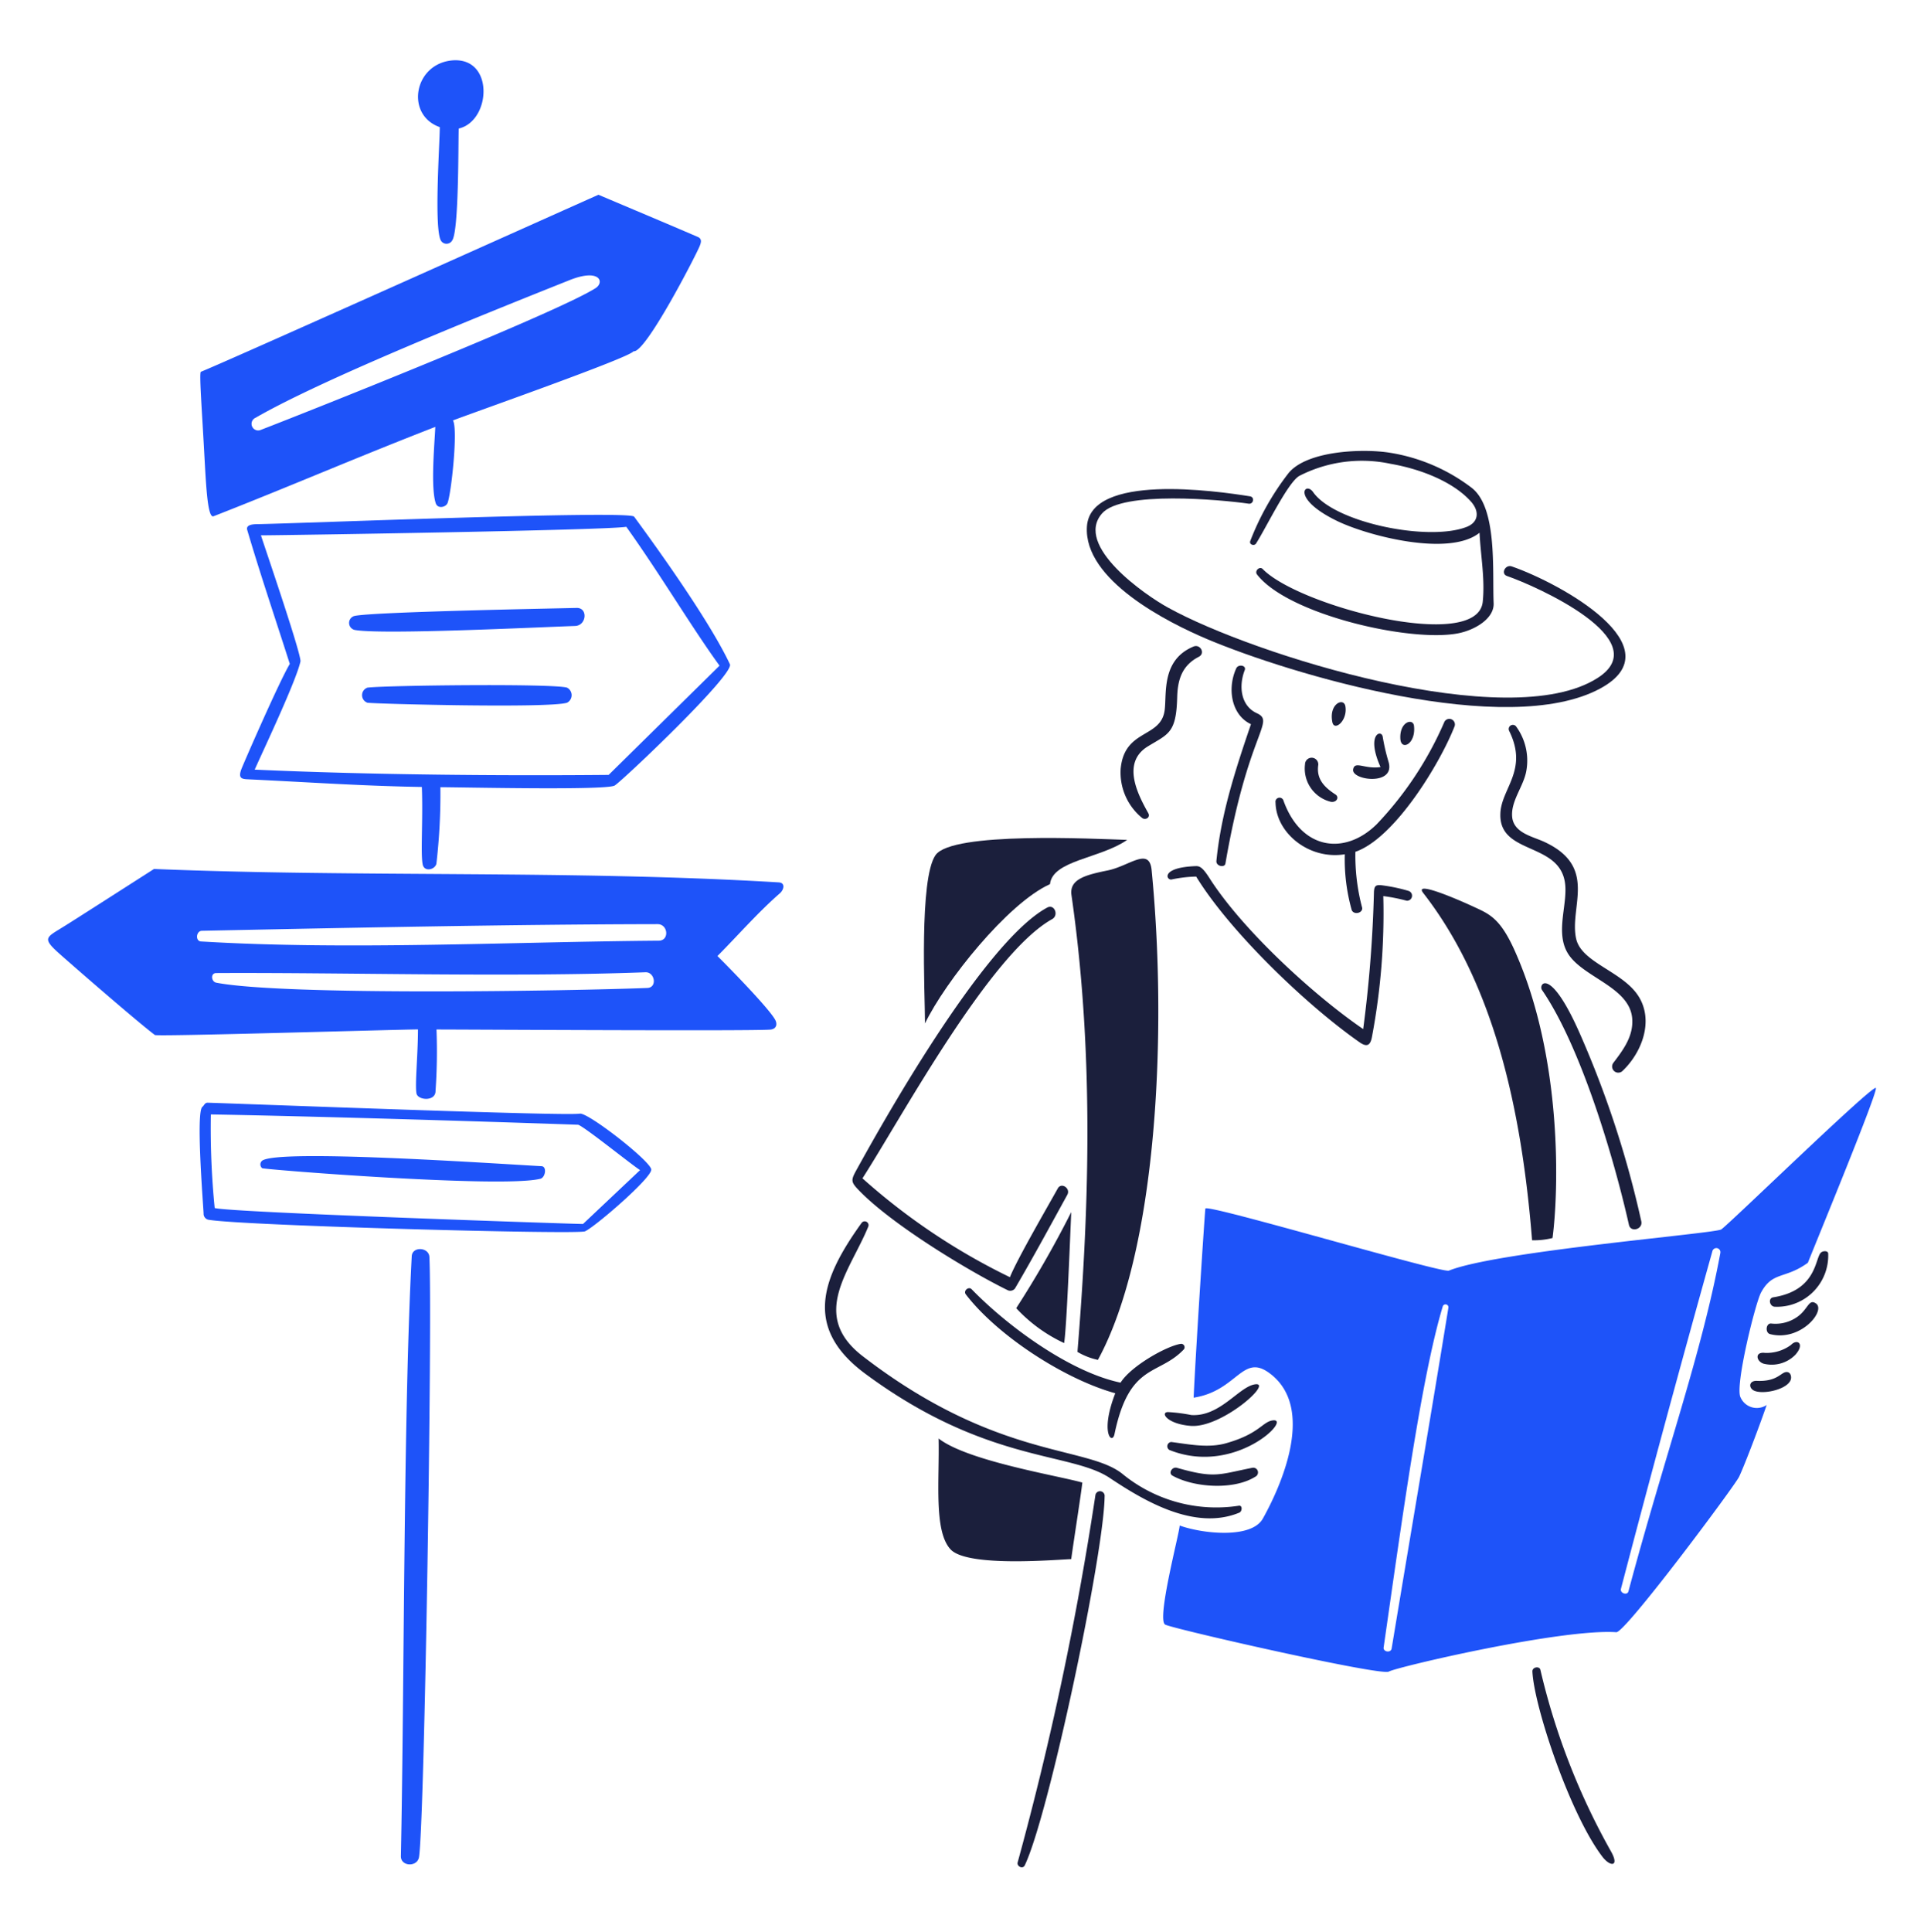
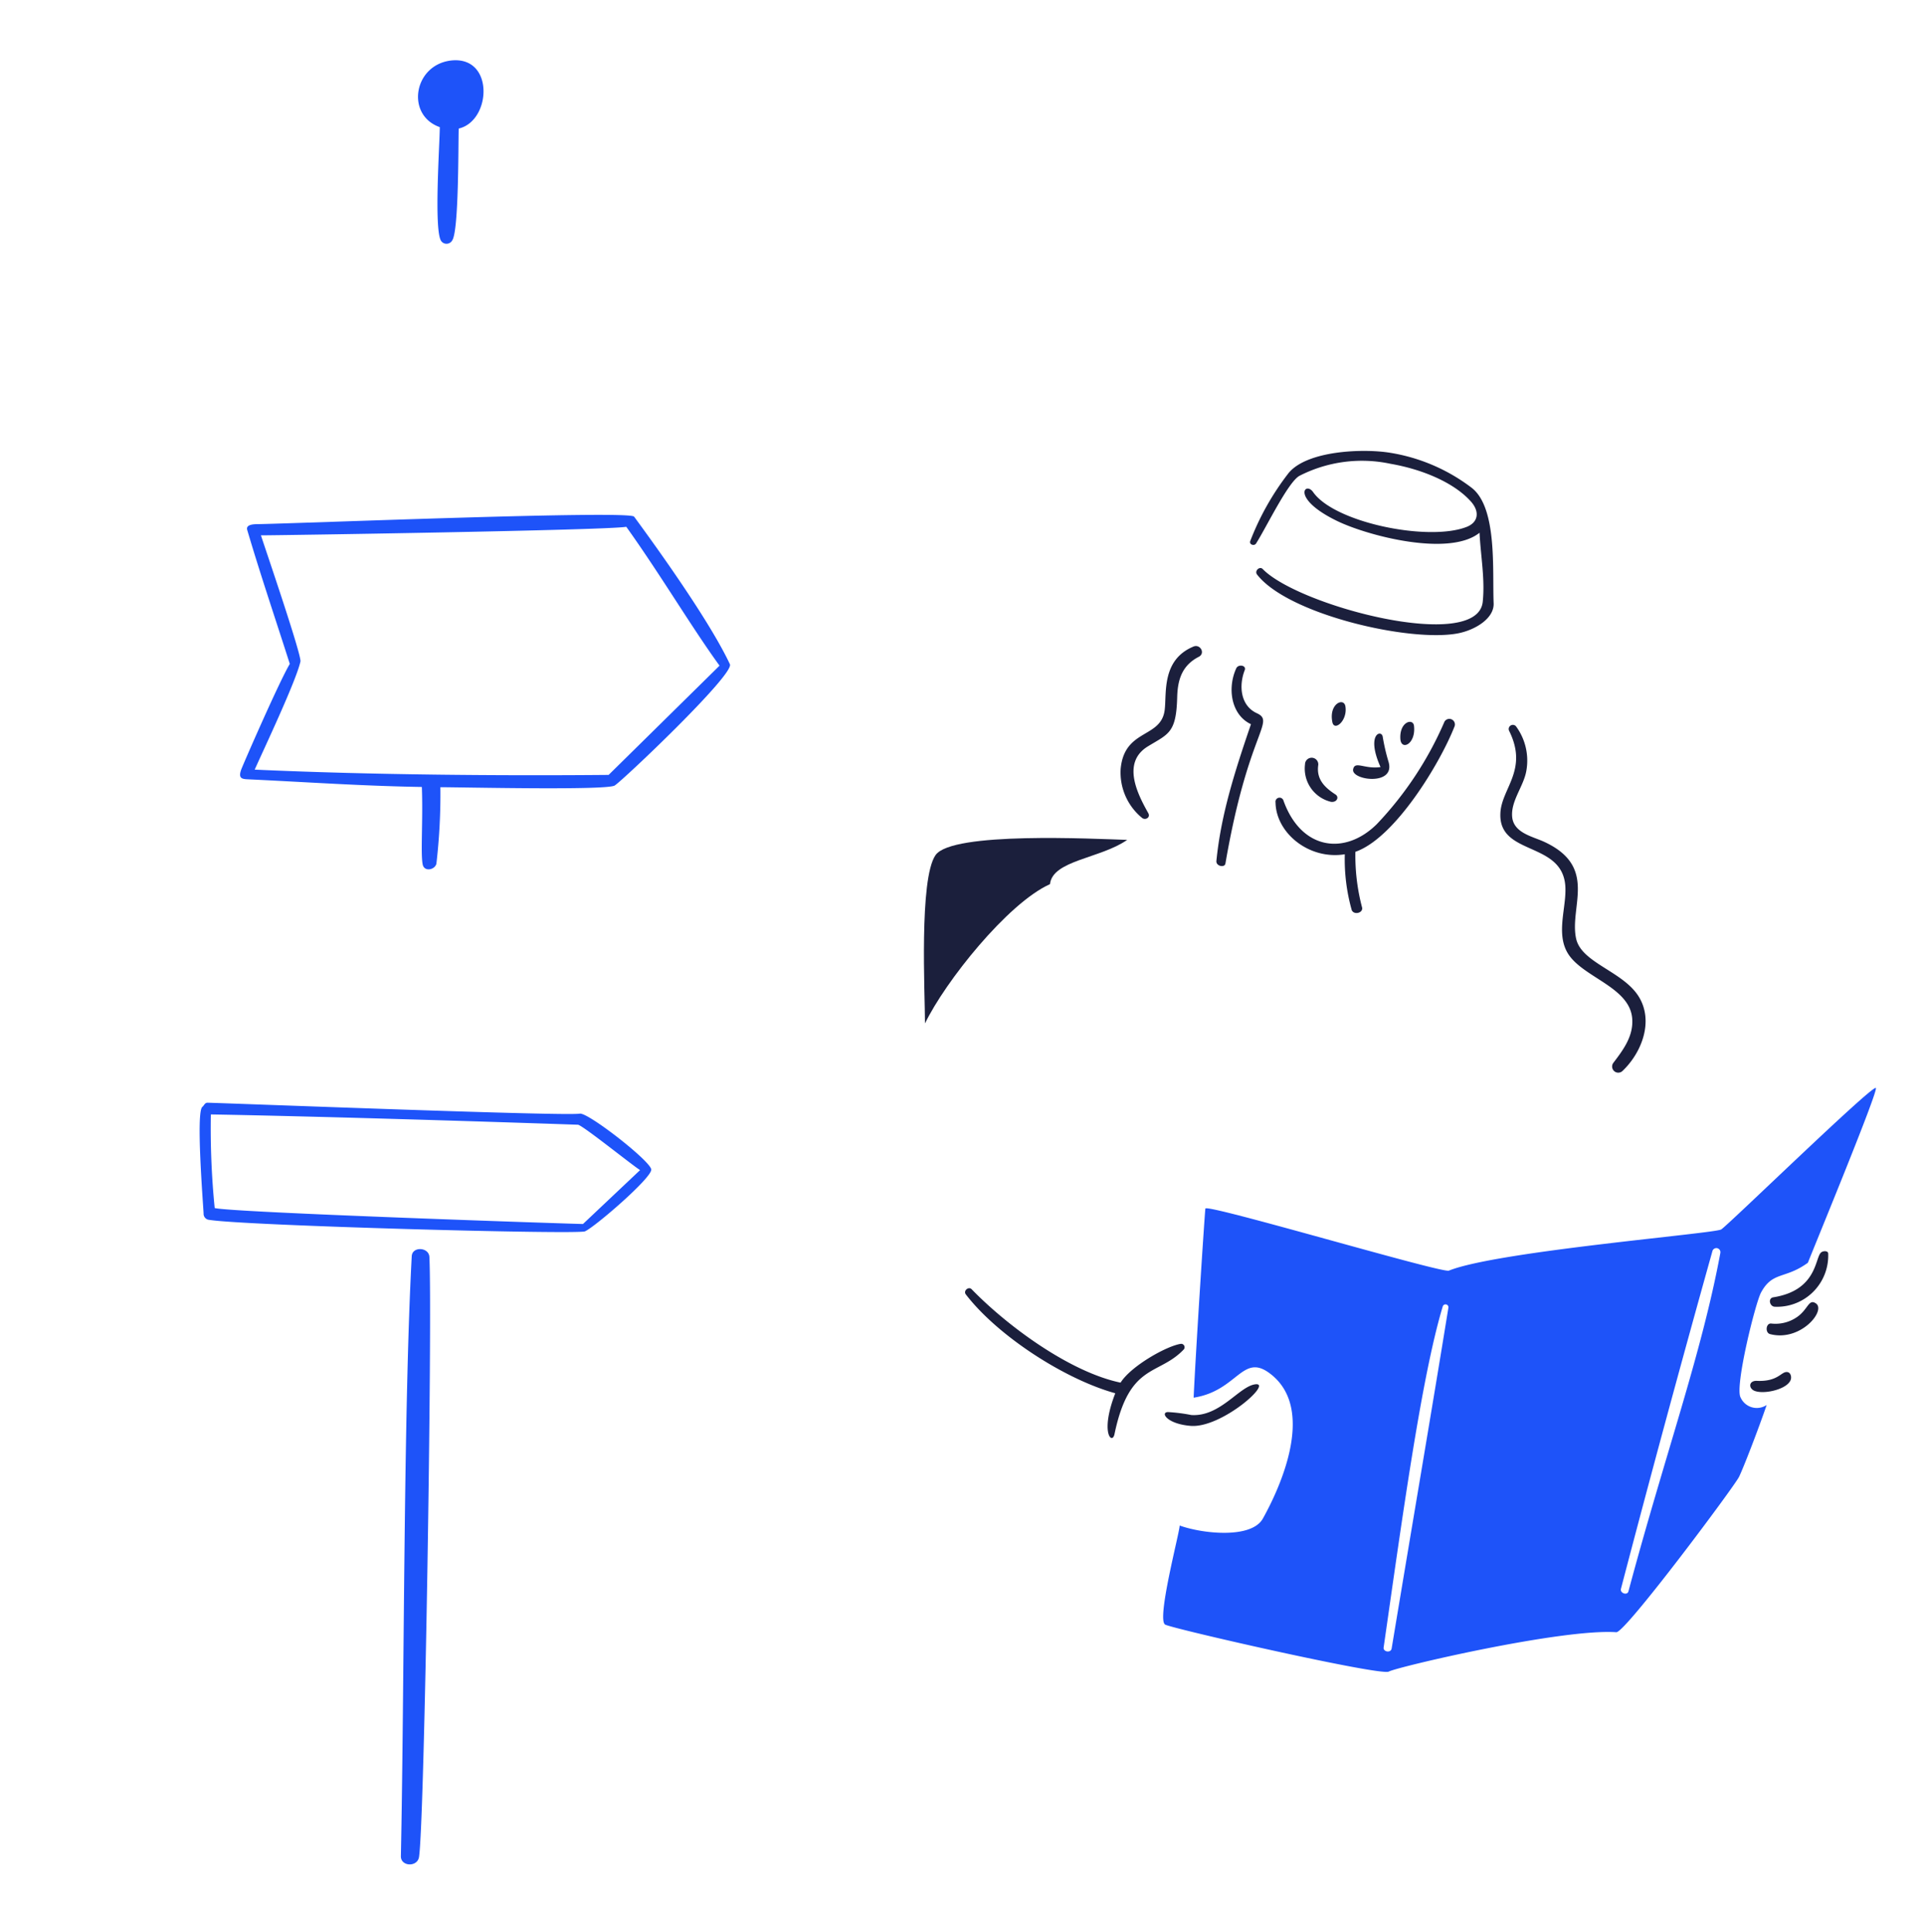
<svg xmlns="http://www.w3.org/2000/svg" fill="none" viewBox="0 0 261 262">
-   <path d="M163.817 86.712c11.295 4.758 40.604 13.517 53.266 6.672 10.299-5.579-5.35-14.254-12.006-16.56-.879-.304-1.528 1.006-.639 1.305 3.812 1.305 20.426 8.664 12.259 13.842-12.032 7.679-46.702-3.163-58.237-9.554-3.064-1.668-12.789-8.394-8.968-12.77 2.687-3.118 16.182-1.872 19.898-1.33.652.096.844-.889.193-.997-4.677-.748-21.663-3.152-22.137 4.093-.474 7.246 10.923 13.005 16.371 15.299Z" fill="#1B1F3C" />
  <path d="M170.391 73.716c1.383-2.17 4.332-8.319 5.881-9.175a18.596 18.596 0 0 1 12.358-1.635c4.332.747 8.665 2.567 10.95 5.167 1.148 1.32.985 2.772-.64 3.4-5.165 2.004-17.891-.574-20.805-4.722-1.083-1.55-3.098.856 3.314 3.942 4.176 2.005 15.163 4.864 19.257 1.566.151 3.12.758 6.264.435 9.358-.705 6.932-24.912.628-29.841-4.429-.422-.445-1.148.248-.783.726 4.159 5.414 20.742 9.238 27.25 7.993 2.307-.445 4.94-2.005 4.852-4.084-.184-4.437.522-12.92-2.966-15.65a24.697 24.697 0 0 0-11.102-4.766c-3.684-.595-11.308-.293-13.778 2.794a36.29 36.29 0 0 0-5.176 9.196c-.159.47.545.707.794.319ZM159.691 94.572c.062-2.426.682-4.331 2.935-5.49.913-.478.196-1.766-.726-1.387-4.332 1.798-3.628 6.304-3.899 8.556-.453 3.943-5.469 2.535-5.978 8.037a7.956 7.956 0 0 0 2.881 6.628c.422.38 1.192 0 .877-.606-1.343-2.405-3.736-6.834-.065-9.076 2.783-1.703 3.85-1.785 3.975-6.662ZM197.327 98.496a.756.756 0 0 0-.41-.926.76.76 0 0 0-.965.309 47.283 47.283 0 0 1-9.185 13.906c-4.332 4.279-10.245 3.499-12.65-3.173a.559.559 0 0 0-.658-.409.553.553 0 0 0-.426.647c.066 4.116 4.527 7.809 9.396 7.018a25.35 25.35 0 0 0 .943 7.582c.302.683 1.528.392 1.408-.335a27.515 27.515 0 0 1-.914-7.582c5.359-1.852 11.512-12.034 13.461-17.037ZM166.233 117.135c3.081-17.921 6.814-19.198 4.277-20.394-2.242-1.018-2.479-3.747-1.656-5.848.261-.662-.878-.846-1.148-.25-1.246 2.709-.693 6.326 1.993 7.582-2.297 6.715-4.084 12.397-4.691 18.575-.032.705 1.125.912 1.225.335ZM213.812 127.327c-.966-4.331 3.021-9.747-4.333-13.147-1.549-.716-4.029-1.175-4.332-3.25-.282-2.252 1.566-4.257 1.918-6.434a7.832 7.832 0 0 0-.095-3.132 7.826 7.826 0 0 0-1.313-2.846.563.563 0 0 0-.933.617c2.644 5.318-1.083 7.81-1.19 11.21-.239 5.936 8.913 3.596 8.826 10.408 0 2.838-1.375 6.38.618 8.98 2.297 3.001 8.231 4.332 8.447 8.534.131 2.339-1.256 4.17-2.599 5.935a.836.836 0 0 0 .153 1.083.833.833 0 0 0 1.093.001c2.664-2.514 4.333-6.867 2.166-10.215-2.166-3.347-7.696-4.494-8.426-7.744Z" fill="#1B1F3C" />
  <path d="M191.816 98.453c-.122-1.083-1.972-.574-1.853 1.733.087 1.7 2.133.758 1.853-1.733ZM177.031 103.663a4.641 4.641 0 0 0 3.564 5.101c.801.065 1.083-.683.563-1.008-1.396-.913-2.62-2.015-2.329-3.997a.901.901 0 1 0-1.798-.096ZM183.561 104.333c-.318 1.527 5.881 2.33 4.776-1.081a27.422 27.422 0 0 1-.769-3.348c-.19-.997-2.28-.31-.292 4.137-2.156.318-3.469-.889-3.715.292ZM182.51 95.8c-.206-1.246-2.285-.358-1.764 2.165.27 1.268 2.084-.215 1.764-2.165ZM243.943 178.515a5.128 5.128 0 0 1-3.715.995c-.693 0-.783 1.257-.119 1.436 4.128 1.083 7.647-3.196 6.227-4.159-.952-.653-1.042.698-2.393 1.728ZM160.189 182.268c-1.957.294-6.786 3.033-8.177 5.264-6.748-1.406-15.164-7.484-20.21-12.673-.413-.411-1.159.217-.783.706 4.332 5.632 13.398 11.503 20.275 13.408-2.111 5.414-.411 7.03-.108 5.546 2.027-9.748 5.968-7.865 9.412-11.503a.468.468 0 0 0-.149-.694.462.462 0 0 0-.26-.054ZM161.51 193.396c4.225.345 11.439-6.119 8.666-5.621-2.167.392-4.712 4.408-8.578 4.149a22.313 22.313 0 0 0-3.184-.401c-1.03.064-.097 1.612 3.096 1.873ZM242.439 186.096c-.835-.085-1.202 1.342-4.176 1.192-1.083 0-1.083 1.083-.173 1.386 1.406.477 4.602-.325 4.863-1.656.071-.381-.082-.878-.514-.922ZM240.748 177.237a6.948 6.948 0 0 0 6.776-4.392 6.961 6.961 0 0 0 .48-2.811c0-.422-.726-.412-1.006-.119-.791.813-.564 5.111-6.434 6.043-.758.109-.51 1.248.184 1.279Z" fill="#1B1F3C" />
-   <path d="M168.051 204.227a20.075 20.075 0 0 1-15.802-4.332c-4.863-3.867-17.123-1.993-35.222-15.954-7.257-5.6-1.667-11.59.77-17.601a.522.522 0 0 0-.914-.476c-5.415 7.527-7.951 14.232.53 20.489 16.332 12.064 27.728 10.548 33.088 14.079 4.43 2.946 11.415 7.257 17.568 4.756.458-.137.515-1.048-.018-.961ZM242.959 182.414a5.532 5.532 0 0 1-3.542 1.083c-1.418-.173-1.174 1.149-.184 1.462a4.495 4.495 0 0 0 4.333-1.224c1.298-1.484.238-2.199-.607-1.321Z" fill="#1B1F3C" />
-   <path d="M169.882 199.083c-4.613.913-5.058 1.472-10.235 0-.64-.174-1.224.746-.563 1.083 2.935 1.613 8.286 1.958 11.199.131a.65.65 0 0 0 .34-.786.642.642 0 0 0-.741-.428ZM172.601 192.66c-1.365.222-1.809 1.827-6.264 3.087-2.416.692-5.015.15-7.439-.164a.579.579 0 0 0-.532.445.583.583 0 0 0 .271.638c8.96 3.598 16.843-4.48 13.964-4.006ZM136.675 174.983a.82.82 0 0 0 1.007-.216c2.458-4.192 4.765-8.459 7.105-12.715.477-.866-.801-1.733-1.289-.866-1.472 2.642-5.523 9.618-6.498 12.044a86.72 86.72 0 0 1-20.005-13.408c5.134-7.95 17.189-30.392 25.734-35.157.943-.522.303-2.102-.672-1.566-8.827 4.756-23.133 30.63-25.863 35.569-.783 1.419-.783 1.636.314 2.772 4.506 4.684 14.964 10.991 20.167 13.543ZM148.6 202.776a431.88 431.88 0 0 1-10.548 49.822c-.153.522.682.986.963.401 3.249-6.748 10.744-42.24 10.831-50.018a.634.634 0 0 0-.522-.714.631.631 0 0 0-.724.509ZM208.96 226.474c-.124-.522-1.083-.379-1.083.206.194 4.668 5.046 19.256 9.434 25.073 1.083 1.483 2.436 1.504 1.234-.628a93.462 93.462 0 0 1-9.585-24.651ZM214.322 140.205c-4.076-9.259-5.664-6.693-5.145-5.934 5.263 7.658 9.749 22.745 11.795 31.854.237 1.083 1.916.616 1.678-.478a136.218 136.218 0 0 0-8.328-25.442ZM191.052 120.83a22.933 22.933 0 0 0-3.378-.726c-1.02-.152-1.235 0-1.291.855a174.912 174.912 0 0 1-1.46 18.618c-6.619-4.527-16.323-13.376-20.861-20.488-.942-1.472-1.332-1.635-1.874-1.613-4.798.184-3.975 1.957-3.249 1.809a17.97 17.97 0 0 1 3.325-.392c4.58 7.462 14.913 17.395 22.127 22.446.922.653 1.484.606 1.722-.704a90.183 90.183 0 0 0 1.538-19.095c1.068.138 2.124.348 3.164.627a.677.677 0 0 0 .725-.561.68.68 0 0 0-.488-.776ZM205.474 128.931c-2.007-4.473-3.49-4.982-5.643-5.979-2.153-.997-8.091-3.552-6.77-1.842 9.542 12.24 13.354 29.244 14.774 47.111.933.024 1.865-.078 2.771-.303.824-6.148 1.436-24.342-5.132-38.987ZM137.855 177.432a20.812 20.812 0 0 0 6.499 4.733c.337-2.058.759-12.998.965-17.763a139.827 139.827 0 0 1-7.464 13.03ZM146.823 201.086c-3.248-.93-15.596-2.923-19.496-5.979.131 5.751-.682 12.597 1.636 15.055 2.317 2.459 14.524 1.365 16.355 1.305.27-2.055 1.364-8.995 1.505-10.381ZM150.257 118.062c-2.956.603-5.22 1.174-4.906 3.347 3.249 22.604 2.242 44.331.812 61.953.859.51 1.796.876 2.773 1.083 8.059-14.785 9.434-44.526 7.289-66.425-.313-3.213-3.017-.552-5.968.042Z" fill="#1B1F3C" />
  <path d="M142.436 119.92c.346-3.249 6.845-3.466 10.474-6.003-4.516-.141-23.742-1.148-25.994 2.058-2.253 3.207-1.436 18.867-1.436 22.838 2.736-5.669 11.217-16.314 16.956-18.893Z" fill="#1B1F3C" />
  <path d="M233.491 166.753c-.913.566-30.477 2.966-36.942 5.588-.953.38-32.936-9.135-33.034-8.416-.098.719-1.333 19.799-1.592 25.647 5.892-.913 6.595-5.989 10.214-3.379 6.974 5.027.714 17.027-.824 19.779-1.537 2.752-8.113 2.079-11.285.942 0 .931-3.184 12.834-1.958 13.442 1.227.608 29.244 6.985 30.327 6.368 1.083-.617 23.394-5.848 30.869-5.34 1.202.086 16.029-19.799 16.646-21.077.617-1.278 2.567-6.315 3.748-9.747a2.409 2.409 0 0 1-3.542-1.018c-.813-1.435 2.004-12.802 2.772-14.224 1.566-2.913 3.25-1.786 6.358-4.046 1.365-3.432 9.434-22.981 9.228-23.696-.206-.715-20.059 18.607-20.985 19.177Zm-44.708 56.839c-.108.653-1.201.456-1.083-.162 2.48-17.226 5.102-36.553 8.014-46.227a.4.4 0 0 1 .188-.237.398.398 0 0 1 .537.154.392.392 0 0 1 .035.3c-2.33 14.385-4.859 29.099-7.691 46.172Zm44.591-53.645c-2.567 13.809-7.506 27.338-12.467 45.891-.162.607-1.174.239-1.018-.336a2795.088 2795.088 0 0 1 12.398-45.771.55.55 0 0 1 .235-.351.55.55 0 0 1 .848.567h.004ZM34.844 71.094c-.498.008-1.528.065-1.305.79 1.799 6.099 3.846 12.12 5.774 18.163-1.474 2.47-6.395 13.777-6.585 14.319-.477 1.305.184 1.305 1.083 1.343 8.015.38 15.39.899 23.415 1.029.174 4.437-.194 9.099.12 10.538.228 1.008 1.636.705 1.852-.118.402-3.448.583-6.917.542-10.387 2.794 0 22.55.454 23.644-.227 1.093-.681 16.282-15.088 15.632-16.452-2.61-5.567-9.217-14.877-12.996-20.016-.66-.889-45.825.942-51.176 1.018Zm47.72 34.009c-14.502.131-32.35 0-48.012-.715 1.202-2.697 5.62-12.023 6.205-14.665.184-.845-4.927-15.758-5.36-17.113 2.566 0 46.842-.682 49.562-1.159 4.646 6.5 8.848 13.604 12.65 18.835l-15.045 14.817ZM59.658 17.243c0 2.166-.813 13.875.173 15.422a.888.888 0 0 0 1.517-.064c.899-1.289.811-12.813.877-15.164 4.398-1.018 4.862-9.704-.856-9.248-5.243.454-6.412 7.407-1.711 9.054Z" fill="#1E53F9" />
-   <path d="M78.21 82.455c-2.545.068-27.456.522-30.099 1.083a.976.976 0 0 0 .086 1.917c3.812.64 24.478-.368 29.806-.552 1.572-.043 1.799-2.49.207-2.448ZM76.92 93.267c-1.917-.574-24.564-.314-27.076 0a1.084 1.084 0 0 0 0 2.047c1.202.162 24.64.77 27.076 0a1.15 1.15 0 0 0 0-2.047ZM105.644 119.681c-28.145-1.686-56.548-.67-84.752-1.819 0 0-11.058 7.084-12.207 7.787-2.349 1.472-3.013 1.54-.828 3.524 1.127 1.022 10.599 9.28 13.154 11.208.304.229 32.156-.725 35.688-.758 0 3.488-.423 7.376-.206 8.664.152.954 2.589 1.16 2.589-.301a77.19 77.19 0 0 0 .13-8.352c4.029 0 44.309.237 45.403 0 .813-.153.823-.846.508-1.376-.942-1.625-6.086-6.889-7.797-8.589 2.815-2.827 5.415-5.838 8.447-8.492.575-.488.793-1.441-.129-1.496ZM87.817 134c-9.976.391-49.13 1.083-58.488-.715-.682-.141-.801-1.305 0-1.305 17.167-.097 39.933.586 58.227-.109 1.279-.048 1.636 2.075.26 2.129Zm1.559-6.412c-20.049.156-42.24 1.305-62.06.109-.857 0-.727-1.436.075-1.451 19.267-.392 41.904-.867 61.812-.9 1.44 0 1.624 2.231.173 2.242ZM73.472 158.175c-7.7-.437-35.742-2.329-37.907-.748a.654.654 0 0 0 0 1.018c.292.184 32.546 2.741 37.734 1.436.695-.169.914-1.664.173-1.706ZM28.971 70.022c10.418-4.075 19.638-8.075 30.08-12.12-.098 2.253-.653 8.254.065 10.365.249.758 1.305.564 1.581 0 .51-1.174 1.462-10.094.747-11.242 2.632-1.018 24.1-8.556 24.488-9.38 1.593.358 8.47-12.997 8.99-14.285.163-.423.358-.954-.26-1.224-4.485-1.928-8.98-3.814-13.475-5.719-.064 0-49.886 22.376-53.937 24.012-.239.097.119 4.905.4 9.975.277 4.806.445 9.961 1.322 9.618Zm5.709-13.366c9.282-5.35 31.561-14.264 42.587-18.661 4.072-1.625 4.776.261 3.531 1.083-5.231 3.325-38.027 16.377-45.403 19.224a.897.897 0 1 1-.715-1.645Z" fill="#1E53F9" />
-   <path d="M78.643 151.048c-1.808.353-45.414-1.333-50.473-1.483-.41 0-.466.366-.715.562-.898.653.098 13.083.163 14.47a.824.824 0 0 0 .748.855c4.765.791 49.974 2.015 50.992 1.559 1.343-.595 9.064-7.245 8.989-8.382-.076-1.136-8.612-7.795-9.704-7.581Zm.443 14.967c-.963 0-47.797-1.558-49.962-2.166-.42-4.217-.594-8.456-.522-12.694 13.626.239 35.84.914 49.823 1.398.811.227 7.353 5.502 8.404 6.152l-7.743 7.31ZM55.854 170.381c-1.131 21.062-.997 58.345-1.473 81.404 0 1.386 2.231 1.484 2.459.098.758-4.69 1.826-73.08 1.408-81.404-.075-1.333-2.32-1.453-2.394-.098Z" fill="#1E53F9" />
+   <path d="M78.643 151.048c-1.808.353-45.414-1.333-50.473-1.483-.41 0-.466.366-.715.562-.898.653.098 13.083.163 14.47a.824.824 0 0 0 .748.855c4.765.791 49.974 2.015 50.992 1.559 1.343-.595 9.064-7.245 8.989-8.382-.076-1.136-8.612-7.795-9.704-7.581Zm.443 14.967c-.963 0-47.797-1.558-49.962-2.166-.42-4.217-.594-8.456-.522-12.694 13.626.239 35.84.914 49.823 1.398.811.227 7.353 5.502 8.404 6.152l-7.743 7.31ZM55.854 170.381c-1.131 21.062-.997 58.345-1.473 81.404 0 1.386 2.231 1.484 2.459.098.758-4.69 1.826-73.08 1.408-81.404-.075-1.333-2.32-1.453-2.394-.098" fill="#1E53F9" />
</svg>